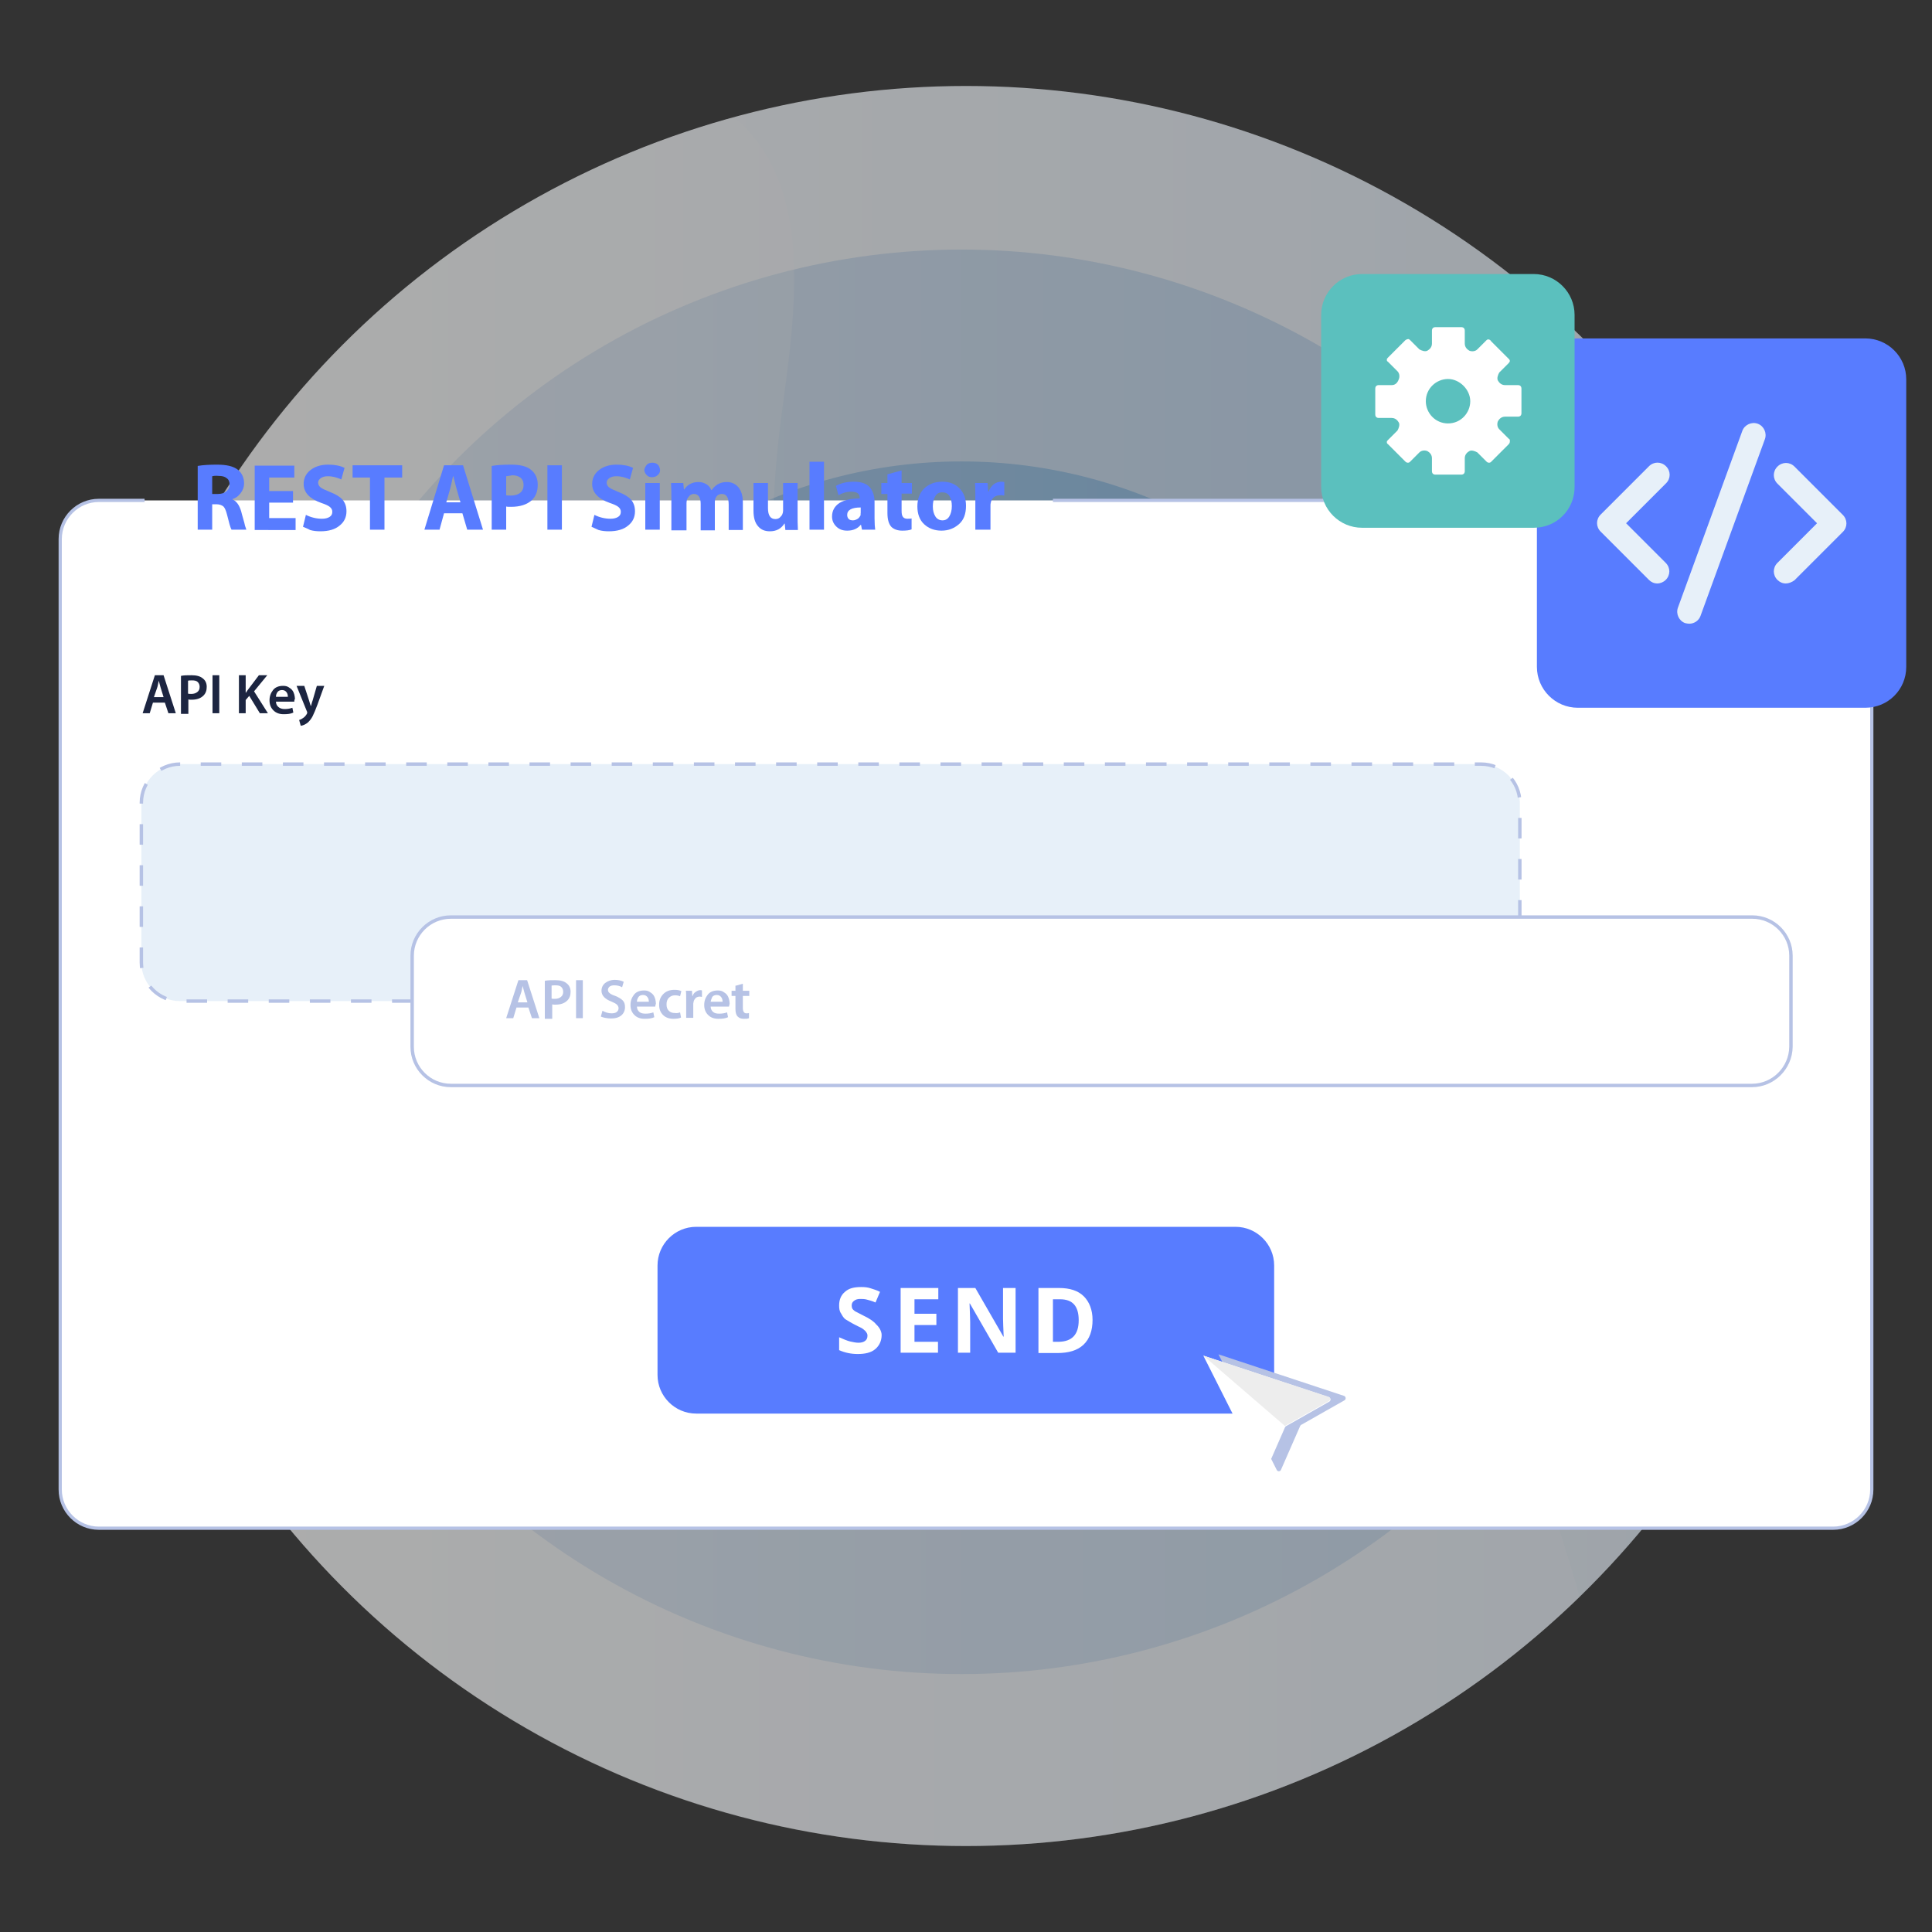
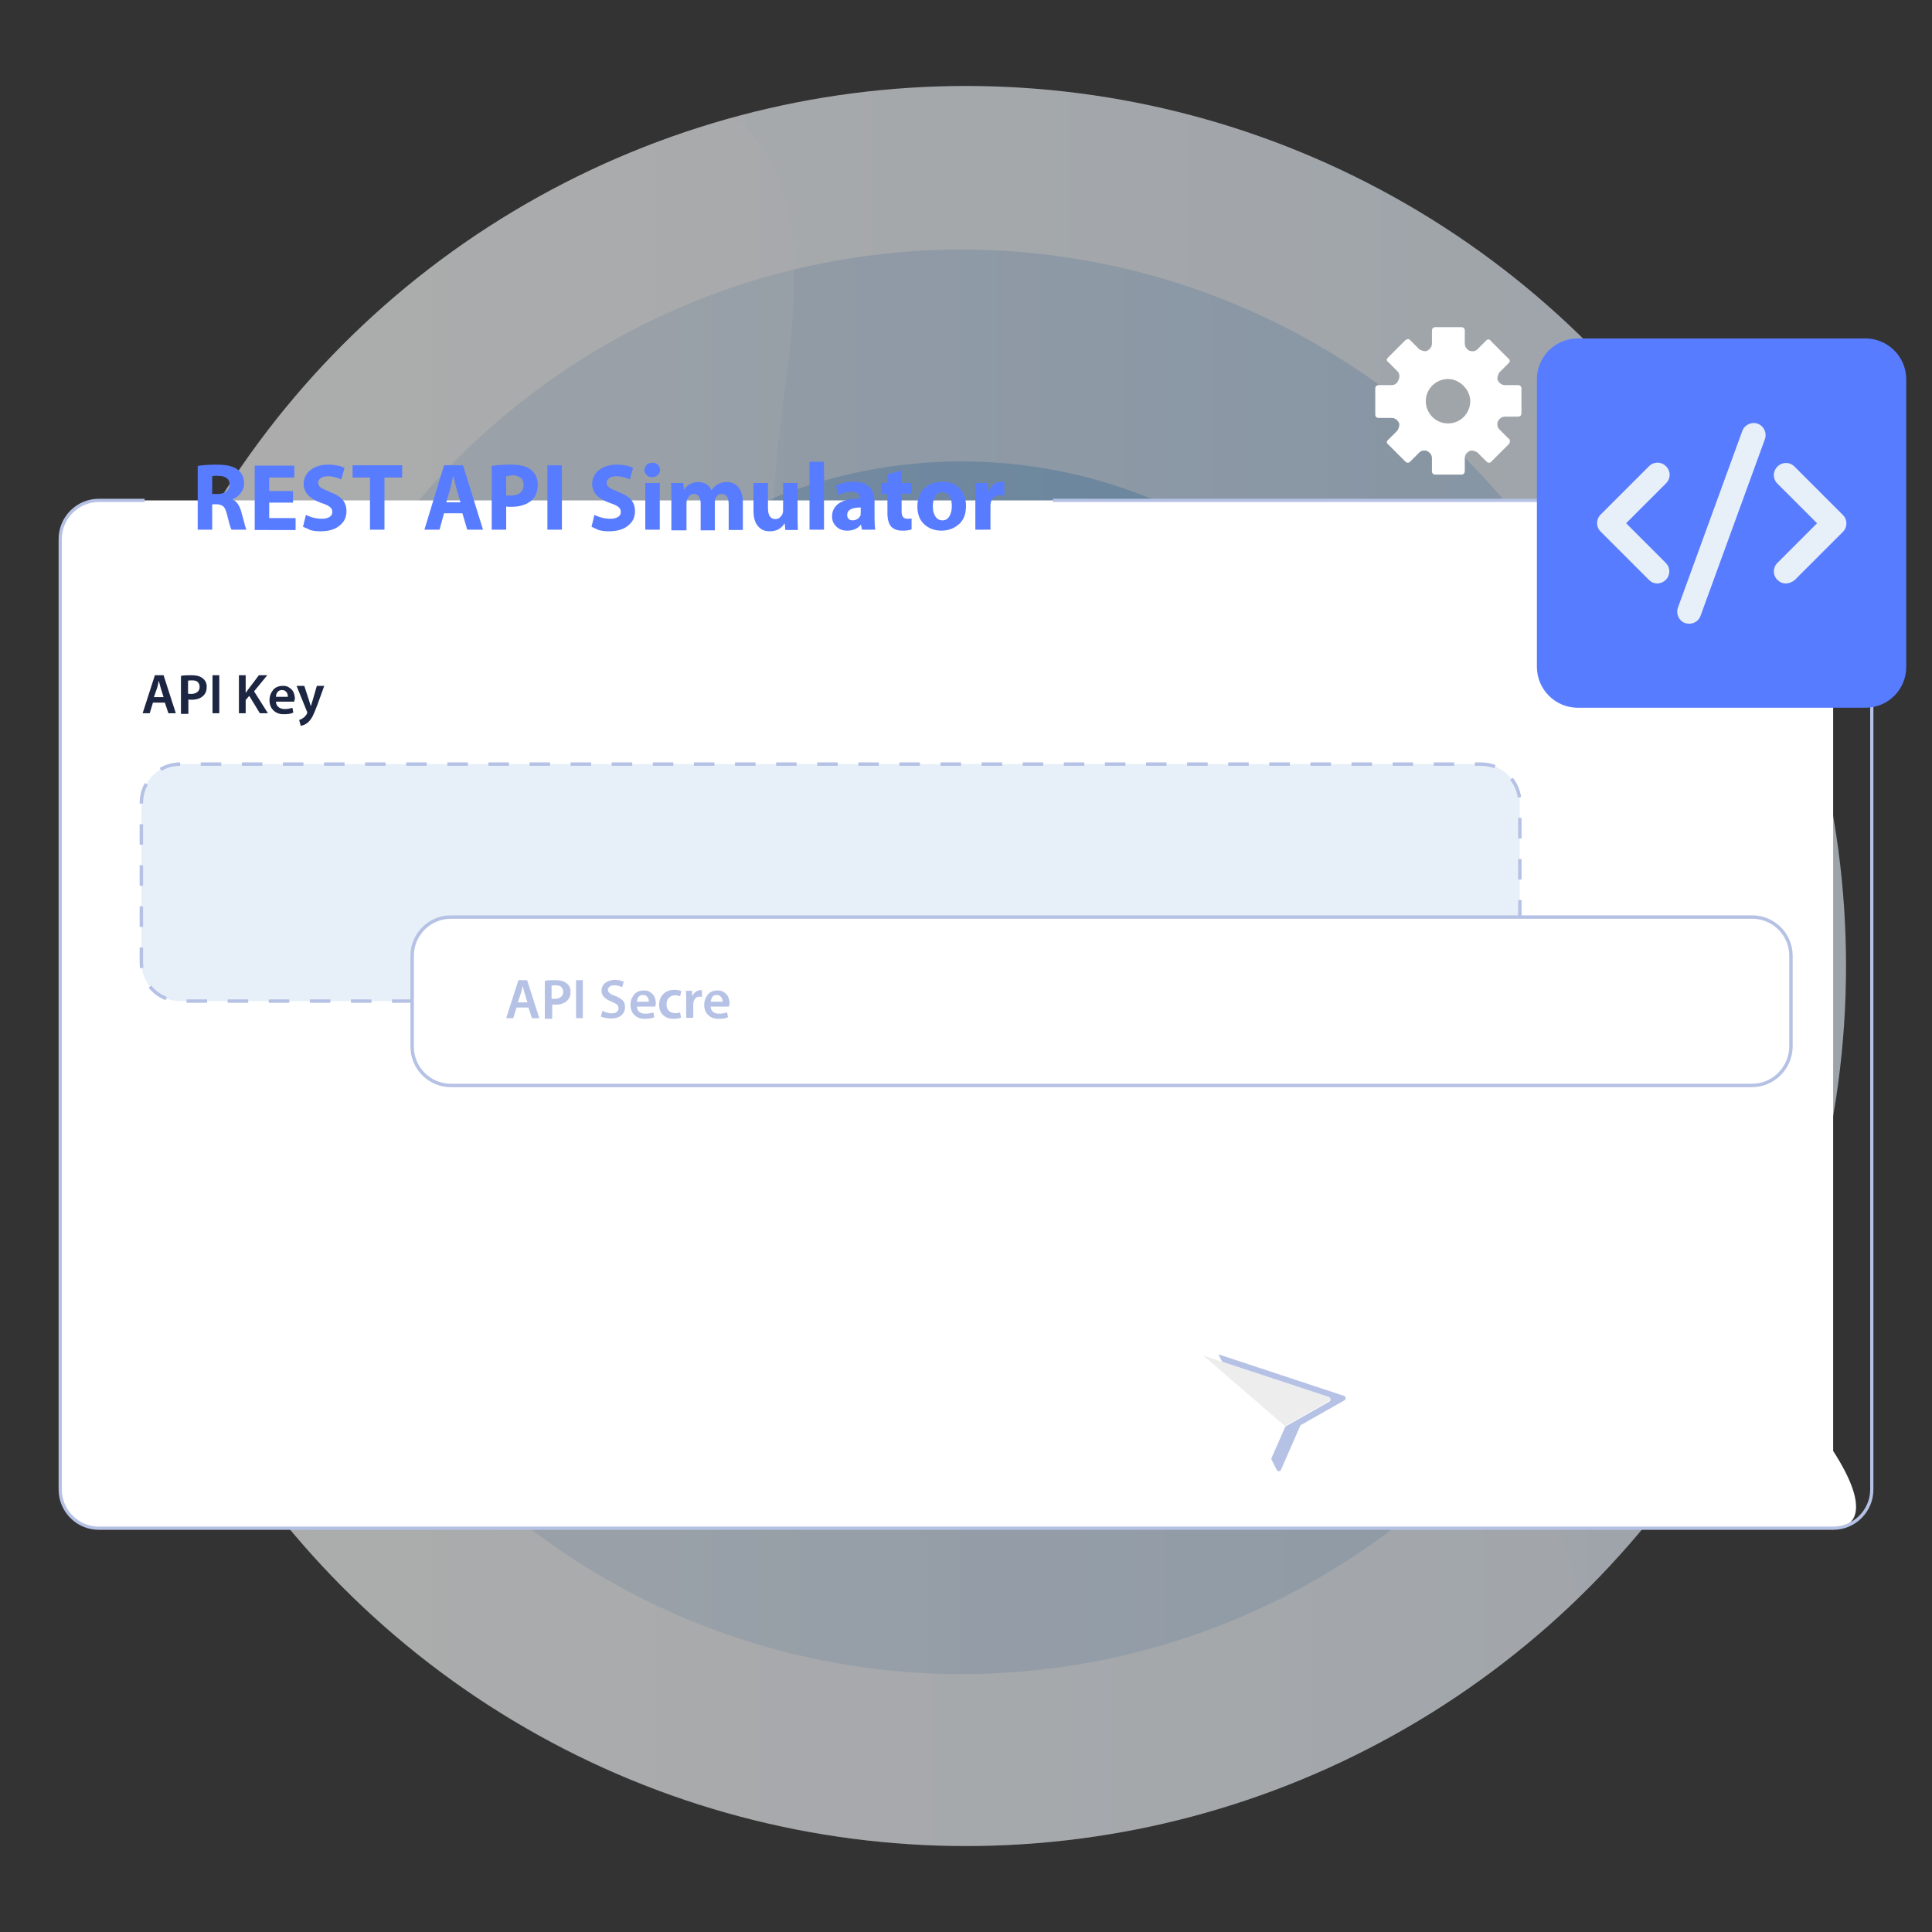
<svg xmlns="http://www.w3.org/2000/svg" version="1.1" id="Layer_1" x="0px" y="0px" viewBox="0 0 600 600" style="enable-background:new 0 0 600 600;" xml:space="preserve">
  <rect x="0" y="0" width="600" height="600" fill="#333333" stroke="none" />
  <style type="text/css">
	.st0{opacity:0.6;}
	.st1{fill:url(#SVGID_1_);}
	.st2{fill:url(#SVGID_2_);}
	.st3{fill:url(#SVGID_3_);}
	.st4{opacity:0.2;}
	.st5{fill:#FFFFFF;}
	.st6{fill:#E7F0F9;}
	.st7{fill:none;stroke:#B6C2E5;stroke-width:1.063;stroke-miterlimit:10;stroke-dasharray:6.382,6.382;}
	.st8{fill:#FFFFFF;stroke:#B6C2E5;stroke-width:1.063;stroke-miterlimit:10;}
	.st9{fill:#B6C2E5;}
	.st10{fill:#1C2541;}
	.st11{fill:#587CFF;}
	.st12{fill:#EDEDED;}
	.st13{fill:#5BC0BE;}
</style>
  <g>
    <g class="st0">
      <linearGradient id="SVGID_1_" gradientUnits="userSpaceOnUse" x1="22.917" y1="372.092" x2="478.417" y2="372.092" gradientTransform="matrix(1.2 0 0 -1.2 -0.8 746.51)">
        <stop offset="0" style="stop-color:#FFFFFF" />
        <stop offset="1" style="stop-color:#E3EEF9" />
      </linearGradient>
      <circle class="st1" cx="300" cy="300" r="273.3" />
      <linearGradient id="SVGID_2_" gradientUnits="userSpaceOnUse" x1="65.167" y1="373.175" x2="433.833" y2="373.175" gradientTransform="matrix(1.2 0 0 -1.2 -0.8 746.51)">
        <stop offset="0" style="stop-color:#DEE9F6" />
        <stop offset="1" style="stop-color:#BBD5EF" />
      </linearGradient>
      <circle class="st2" cx="298.6" cy="298.7" r="221.2" />
      <linearGradient id="SVGID_3_" gradientUnits="userSpaceOnUse" x1="120" y1="373.175" x2="379" y2="373.175" gradientTransform="matrix(1.2 0 0 -1.2 -0.8 746.51)">
        <stop offset="0" style="stop-color:#ABC8E8" />
        <stop offset="1" style="stop-color:#86BCE5" />
      </linearGradient>
      <circle class="st3" cx="298.6" cy="298.7" r="155.4" />
      <g class="st4">
        <path class="st5" d="M26.7,300C26.7,451,149,573.3,300,573.3c74,0,141.2-29.6,190.6-77.4c-17.3-61.4-46.3-121.2-97.8-157.4     c-42.5-29.8-98.7-42.7-129.2-84.7c-26-35.8-26.5-84.1-20.5-127.9c4.2-30.9,9.1-67.8-14-88.5c-0.2-0.2-0.7-0.4-1.1-0.9     C111.8,67.9,26.7,173.9,26.7,300z" />
      </g>
    </g>
  </g>
-   <path class="st5" d="M569.3,474.6H30.7c-6.6,0-12-5.4-12-12V167.4c0-6.6,5.4-12,12-12h538.6c6.6,0,12,5.4,12,12v295.2  C581.3,469.2,575.9,474.6,569.3,474.6z" />
+   <path class="st5" d="M569.3,474.6H30.7c-6.6,0-12-5.4-12-12V167.4c0-6.6,5.4-12,12-12h538.6v295.2  C581.3,469.2,575.9,474.6,569.3,474.6z" />
  <g>
    <path class="st6" d="M460,310.9H55.9c-6.6,0-12-5.4-12-12v-49.6c0-6.6,5.4-12,12-12H460c6.6,0,12,5.4,12,12v49.6   C472,305.5,466.6,310.9,460,310.9z" />
    <path class="st7" d="M460,310.9H55.9c-6.6,0-12-5.4-12-12v-49.6c0-6.6,5.4-12,12-12H460c6.6,0,12,5.4,12,12v49.6   C472,305.5,466.6,310.9,460,310.9z" />
  </g>
  <path class="st8" d="M544.1,337.1H140c-6.6,0-12-5.4-12-12v-28.3c0-6.6,5.4-12,12-12h404.2c6.6,0,12,5.4,12,12v28.3  C556.1,331.7,550.7,337.1,544.1,337.1z" />
  <g>
    <path class="st9" d="M164.1,312.9h-3.7l-1,3.3h-2.2l3.8-11.8h2.7l3.8,11.8h-2.3L164.1,312.9z M160.8,311.3h3l-0.9-2.9   c-0.1-0.3-0.3-1.1-0.6-2.2h0c0,0.1-0.1,0.4-0.2,1c-0.1,0.5-0.2,1-0.3,1.2L160.8,311.3z" />
    <path class="st9" d="M169.2,316.2v-11.6c0.9-0.2,2-0.2,3.3-0.2c1.5,0,2.7,0.3,3.5,1c0.8,0.6,1.2,1.5,1.2,2.6c0,1.1-0.3,2-1,2.7   c-0.9,0.9-2.1,1.3-3.7,1.3c-0.5,0-0.8,0-1-0.1v4.5H169.2z M171.3,306.1v4c0.2,0.1,0.6,0.1,1,0.1c0.8,0,1.4-0.2,1.9-0.6   s0.7-0.9,0.7-1.6c0-0.6-0.2-1.1-0.6-1.5s-1-0.5-1.8-0.5C172,306,171.6,306,171.3,306.1z" />
    <path class="st9" d="M178.9,304.4h2.1v11.8h-2.1V304.4z" />
    <path class="st9" d="M186.6,315.7l0.5-1.8c0.9,0.5,1.8,0.8,2.8,0.8c0.7,0,1.2-0.1,1.6-0.4s0.6-0.7,0.6-1.2c0-0.4-0.2-0.8-0.5-1.1   c-0.3-0.3-0.9-0.6-1.6-0.9c-2.1-0.8-3.2-1.9-3.2-3.4c0-1,0.4-1.8,1.1-2.4c0.8-0.6,1.8-1,3-1c1.1,0,2,0.2,2.8,0.6l-0.5,1.7   c-0.7-0.4-1.5-0.6-2.4-0.6c-0.6,0-1.1,0.1-1.5,0.4c-0.3,0.3-0.5,0.6-0.5,1c0,0.4,0.2,0.8,0.5,1c0.3,0.3,0.9,0.6,1.8,0.9   c1,0.4,1.8,0.9,2.3,1.4c0.5,0.5,0.7,1.2,0.7,2.1c0,1-0.4,1.9-1.1,2.5c-0.8,0.7-1.9,1-3.3,1c-0.6,0-1.2-0.1-1.8-0.2   C187.5,316,187,315.9,186.6,315.7z" />
    <path class="st9" d="M203.5,312.6h-5.7c0,0.7,0.3,1.3,0.8,1.7c0.5,0.4,1.1,0.5,1.9,0.5c0.8,0,1.6-0.1,2.4-0.4l0.3,1.5   c-0.8,0.4-1.8,0.5-3,0.5c-1.4,0-2.4-0.4-3.2-1.2c-0.8-0.8-1.2-1.8-1.2-3.1c0-1.3,0.4-2.3,1.1-3.2c0.7-0.9,1.8-1.3,3.1-1.3   c0.7,0,1.2,0.1,1.7,0.4c0.5,0.3,0.9,0.6,1.2,1c0.3,0.4,0.5,0.9,0.6,1.3c0.1,0.5,0.2,0.9,0.2,1.4C203.6,312,203.5,312.3,203.5,312.6   z M197.8,311.1h3.7c0-0.5-0.1-1-0.4-1.4s-0.7-0.7-1.4-0.7c-0.6,0-1.1,0.2-1.4,0.6C198,310.1,197.8,310.5,197.8,311.1z" />
    <path class="st9" d="M211.2,314.4l0.3,1.6c-0.6,0.3-1.4,0.4-2.4,0.4c-1.3,0-2.4-0.4-3.2-1.2s-1.2-1.8-1.2-3.2   c0-1.3,0.4-2.4,1.3-3.3s2-1.3,3.5-1.3c0.8,0,1.5,0.1,2.1,0.4l-0.4,1.6c-0.4-0.2-1-0.3-1.6-0.3c-0.8,0-1.4,0.3-1.9,0.8   c-0.5,0.5-0.7,1.2-0.7,2c0,0.9,0.2,1.5,0.7,2s1.1,0.7,1.9,0.7C210.1,314.7,210.7,314.6,211.2,314.4z" />
    <path class="st9" d="M213.1,316.2v-5.8c0-1.2,0-2.1-0.1-2.7h1.9l0.1,1.6h0.1c0.2-0.6,0.5-1,1-1.3c0.4-0.3,0.9-0.5,1.4-0.5   c0.2,0,0.3,0,0.5,0.1v2c-0.2,0-0.4-0.1-0.6-0.1c-0.5,0-0.9,0.1-1.3,0.4c-0.3,0.3-0.6,0.7-0.7,1.2c0,0.2-0.1,0.4-0.1,0.6v4.4H213.1z   " />
    <path class="st9" d="M226.4,312.6h-5.7c0,0.7,0.3,1.3,0.8,1.7c0.5,0.4,1.1,0.5,1.9,0.5c0.8,0,1.6-0.1,2.4-0.4l0.3,1.5   c-0.8,0.4-1.8,0.5-3,0.5c-1.4,0-2.4-0.4-3.2-1.2c-0.8-0.8-1.2-1.8-1.2-3.1c0-1.3,0.4-2.3,1.1-3.2c0.7-0.9,1.8-1.3,3.1-1.3   c0.7,0,1.2,0.1,1.7,0.4c0.5,0.3,0.9,0.6,1.2,1c0.3,0.4,0.5,0.9,0.6,1.3c0.1,0.5,0.2,0.9,0.2,1.4C226.5,312,226.5,312.3,226.4,312.6   z M220.7,311.1h3.7c0-0.5-0.1-1-0.4-1.4s-0.7-0.7-1.4-0.7c-0.6,0-1.1,0.2-1.4,0.6C221,310.1,220.8,310.5,220.7,311.1z" />
-     <path class="st9" d="M228.6,306.1l2.1-0.6v2.2h2v1.6h-2v3.8c0,0.5,0.1,0.9,0.3,1.2c0.2,0.3,0.5,0.4,0.8,0.4c0.3,0,0.6,0,0.8-0.1   l0,1.6c-0.4,0.2-0.9,0.2-1.6,0.2c-0.8,0-1.4-0.2-1.9-0.7c-0.5-0.5-0.7-1.3-0.7-2.4v-4h-1.2v-1.6h1.2V306.1z" />
  </g>
  <g>
    <path class="st10" d="M51.2,218.2h-3.7l-1,3.3h-2.2l3.8-11.8h2.7l3.8,11.8h-2.3L51.2,218.2z M47.8,216.5h3l-0.9-2.9   c-0.1-0.3-0.3-1.1-0.6-2.2h0c0,0.1-0.1,0.4-0.2,1c-0.1,0.5-0.2,1-0.3,1.2L47.8,216.5z" />
    <path class="st10" d="M56.2,221.5v-11.6c0.9-0.2,2-0.2,3.3-0.2c1.5,0,2.7,0.3,3.5,1c0.8,0.6,1.2,1.5,1.2,2.6c0,1.1-0.3,2-1,2.7   c-0.9,0.9-2.1,1.3-3.7,1.3c-0.5,0-0.8,0-1-0.1v4.5H56.2z M58.4,211.4v4c0.2,0.1,0.6,0.1,1,0.1c0.8,0,1.4-0.2,1.9-0.6   c0.5-0.4,0.7-0.9,0.7-1.6c0-0.6-0.2-1.1-0.6-1.5s-1-0.5-1.8-0.5C59.1,211.3,58.7,211.3,58.4,211.4z" />
    <path class="st10" d="M66,209.7h2.1v11.8H66V209.7z" />
    <path class="st10" d="M74.2,221.5v-11.8h2.1v5.4h0.1c0.2-0.3,0.4-0.7,0.9-1.3l3.1-4.1H83l-4.1,5l4.3,6.8h-2.5l-3.3-5.4l-1.1,1.3   v4.1H74.2z" />
    <path class="st10" d="M91.4,217.9h-5.7c0,0.7,0.3,1.3,0.8,1.7c0.5,0.4,1.1,0.6,1.9,0.6c0.8,0,1.6-0.1,2.4-0.4l0.3,1.5   c-0.8,0.4-1.8,0.5-3,0.5c-1.4,0-2.4-0.4-3.2-1.2c-0.8-0.8-1.2-1.8-1.2-3.1c0-1.3,0.4-2.3,1.1-3.2c0.7-0.9,1.8-1.3,3.1-1.3   c0.7,0,1.2,0.1,1.7,0.4c0.5,0.3,0.9,0.6,1.2,1c0.3,0.4,0.5,0.9,0.6,1.3c0.1,0.5,0.2,0.9,0.2,1.4C91.4,217.3,91.4,217.6,91.4,217.9z    M85.7,216.4h3.7c0-0.5-0.1-1-0.4-1.4s-0.7-0.7-1.4-0.7c-0.6,0-1.1,0.2-1.4,0.6S85.7,215.8,85.7,216.4z" />
    <path class="st10" d="M92.1,213h2.4l1.5,4.6c0.2,0.6,0.3,1.1,0.5,1.6h0.1c0.2-0.9,0.4-1.4,0.5-1.7l1.3-4.5h2.3l-2.1,5.8   c-0.6,1.6-1.1,2.8-1.5,3.6c-0.4,0.8-0.9,1.4-1.4,1.9c-0.7,0.6-1.5,1-2.3,1.1l-0.5-1.8c0.4-0.1,0.8-0.3,1.2-0.6   c0.5-0.3,0.9-0.8,1.2-1.3c0.1-0.2,0.1-0.3,0.1-0.4c0-0.1,0-0.3-0.1-0.4L92.1,213z" />
  </g>
  <path class="st9" d="M569.3,154.9H327v1h242.3c6.3,0,11.5,5.2,11.5,11.5v295.2c0,6.3-5.2,11.5-11.5,11.5H30.7  c-6.3,0-11.5-5.2-11.5-11.5V167.4c0-6.3,5.2-11.5,11.5-11.5h14.2v-1H30.7c-6.9,0-12.5,5.6-12.5,12.5v295.2c0,6.9,5.6,12.5,12.5,12.5  h538.6c6.9,0,12.5-5.6,12.5-12.5V167.4C581.8,160.5,576.2,154.9,569.3,154.9z" />
  <g>
    <path class="st11" d="M61.4,164.5v-19.8c1.7-0.3,3.7-0.4,6-0.4c3,0,5.1,0.5,6.5,1.6c1.2,1,1.9,2.4,1.9,4.2c0,1.2-0.4,2.2-1.1,3.1   c-0.7,0.9-1.5,1.5-2.5,1.8v0.1c1.2,0.5,2.1,1.7,2.7,3.7c0.1,0.4,0.3,1.2,0.6,2.2s0.5,1.8,0.6,2.3c0.2,0.5,0.3,0.9,0.4,1.2h-4.6   c-0.4-0.7-0.8-2.3-1.4-4.7c-0.3-1.2-0.7-2.1-1.1-2.5c-0.5-0.4-1.2-0.7-2.2-0.7h-1.3v7.9H61.4z M65.9,147.9v5.5h1.8   c1.1,0,2-0.3,2.6-0.8c0.6-0.5,1-1.2,1-2.1c0-0.9-0.3-1.6-0.9-2c-0.6-0.5-1.4-0.7-2.5-0.7C67,147.7,66.3,147.8,65.9,147.9z" />
    <path class="st11" d="M91,152.4v3.7h-7.4v4.8h8.2v3.7H79.1v-20h12.3v3.7h-7.8v4.2H91z" />
    <path class="st11" d="M94.1,163.6l0.9-3.7c1.6,0.8,3.3,1.2,5,1.2c1,0,1.8-0.2,2.4-0.6s0.8-0.9,0.8-1.6c0-0.6-0.3-1.1-0.8-1.5   c-0.5-0.4-1.4-0.8-2.6-1.2c-3.7-1.3-5.5-3.3-5.5-5.9c0-1.7,0.7-3.2,2.1-4.3s3.2-1.7,5.5-1.7c2,0,3.7,0.3,5.1,1l-1,3.6   c-1.3-0.6-2.7-1-4.2-1c-0.9,0-1.6,0.2-2.2,0.6c-0.5,0.4-0.8,0.8-0.8,1.4c0,0.6,0.3,1.1,0.8,1.5c0.5,0.4,1.5,0.8,2.9,1.4   c1.8,0.7,3.1,1.5,3.9,2.4c0.8,1,1.2,2.1,1.2,3.6c0,1.8-0.7,3.3-2.1,4.4c-1.4,1.2-3.4,1.8-6,1.8c-1.1,0-2.2-0.1-3.2-0.4   C95.6,164.2,94.8,163.9,94.1,163.6z" />
    <path class="st11" d="M114.9,164.5v-16.2h-5.4v-3.8h15.4v3.8h-5.5v16.2H114.9z" />
    <path class="st11" d="M143.6,159.4h-5.7l-1.4,5.1h-4.7l6.1-20h5.9l6.2,20h-4.9L143.6,159.4z M138.6,156h4.4l-1.2-4.2   c-0.2-0.6-0.5-1.9-1-3.9h-0.1c-0.1,0.3-0.2,0.9-0.4,1.8c-0.2,0.9-0.4,1.6-0.5,2.1L138.6,156z" />
    <path class="st11" d="M152.7,164.5v-19.8c1.6-0.3,3.7-0.4,6.1-0.4c2.7,0,4.8,0.5,6.1,1.6c1.4,1.1,2.1,2.7,2.1,4.6   c0,2.1-0.6,3.6-1.8,4.8c-1.5,1.4-3.7,2.1-6.5,2.1c-0.7,0-1.2,0-1.5-0.1v7.2H152.7z M157.2,147.9v5.9c0.3,0.1,0.8,0.1,1.5,0.1   c1.2,0,2.2-0.3,2.9-0.9c0.7-0.6,1-1.4,1-2.4c0-0.9-0.3-1.7-0.9-2.2c-0.6-0.5-1.5-0.8-2.6-0.8C158.2,147.8,157.6,147.8,157.2,147.9z   " />
    <path class="st11" d="M170,144.5h4.5v20H170V144.5z" />
    <path class="st11" d="M183.7,163.6l0.9-3.7c1.6,0.8,3.3,1.2,5,1.2c1,0,1.8-0.2,2.4-0.6s0.8-0.9,0.8-1.6c0-0.6-0.3-1.1-0.8-1.5   c-0.5-0.4-1.4-0.8-2.6-1.2c-3.7-1.3-5.5-3.3-5.5-5.9c0-1.7,0.7-3.2,2.1-4.3s3.2-1.7,5.5-1.7c2,0,3.7,0.3,5.1,1l-1,3.6   c-1.3-0.6-2.7-1-4.2-1c-0.9,0-1.6,0.2-2.2,0.6c-0.5,0.4-0.8,0.8-0.8,1.4c0,0.6,0.3,1.1,0.8,1.5c0.5,0.4,1.5,0.8,2.9,1.4   c1.8,0.7,3.1,1.5,3.9,2.4c0.8,1,1.2,2.1,1.2,3.6c0,1.8-0.7,3.3-2.1,4.4c-1.4,1.2-3.4,1.8-6,1.8c-1.1,0-2.2-0.1-3.2-0.4   C185.1,164.2,184.3,163.9,183.7,163.6z" />
    <path class="st11" d="M200.9,144.3c0.4-0.4,1-0.6,1.7-0.6s1.3,0.2,1.7,0.6c0.4,0.4,0.6,1,0.7,1.6c0,0.6-0.2,1.2-0.7,1.6   c-0.4,0.4-1,0.7-1.8,0.7c-0.7,0-1.3-0.2-1.7-0.7c-0.4-0.4-0.7-1-0.7-1.6C200.2,145.3,200.5,144.8,200.9,144.3z M204.9,164.5h-4.5   V150h4.5V164.5z" />
    <path class="st11" d="M208.5,164.5v-9.9c0-1.3,0-2.9-0.1-4.6h3.8l0.2,2h0.1c1-1.5,2.5-2.3,4.4-2.3c0.9,0,1.7,0.2,2.5,0.7   s1.2,1.1,1.5,1.8h0.1c0.6-0.8,1.2-1.4,1.9-1.8c0.9-0.5,1.8-0.7,2.8-0.7c1.5,0,2.6,0.5,3.6,1.6c0.9,1.1,1.4,2.6,1.4,4.7v8.6h-4.4   v-7.9c0-2.2-0.7-3.3-2.1-3.3c-1,0-1.7,0.5-2.1,1.6c-0.1,0.4-0.1,0.7-0.1,1.2v8.5h-4.4v-8.2c0-2-0.7-3.1-2.1-3.1   c-0.5,0-1,0.2-1.3,0.5s-0.6,0.7-0.8,1.1c-0.1,0.3-0.2,0.7-0.2,1.2v8.5H208.5z" />
    <path class="st11" d="M247.7,150v9.9c0,1.5,0,3,0.1,4.7h-3.9l-0.2-2h-0.1c-1,1.6-2.5,2.4-4.5,2.4c-1.6,0-2.8-0.5-3.7-1.6   c-0.9-1-1.4-2.6-1.4-4.8V150h4.5v7.8c0,2.3,0.8,3.4,2.3,3.4c0.6,0,1.1-0.2,1.4-0.5s0.7-0.7,0.8-1.1c0.1-0.3,0.2-0.6,0.2-1V150   H247.7z" />
    <path class="st11" d="M251.4,164.5v-21.1h4.5v21.1H251.4z" />
    <path class="st11" d="M271.6,155.9v5.1c0,1.6,0.1,2.8,0.2,3.5h-4.1l-0.3-1.5h-0.1c-1,1.2-2.4,1.8-4.2,1.8c-1.4,0-2.5-0.4-3.4-1.3   c-0.9-0.9-1.3-1.9-1.3-3.1c0-1.8,0.8-3.2,2.3-4.2c1.5-0.9,3.6-1.4,6.3-1.4v-0.2c0-1.3-0.9-1.9-2.6-1.9c-1.5,0-2.8,0.4-4,1.1   l-0.8-2.9c1.6-0.9,3.4-1.3,5.6-1.3c2.3,0,3.9,0.6,4.9,1.7C271.1,152.5,271.6,154,271.6,155.9z M267.3,159.2v-1.6   c-2.8,0-4.2,0.8-4.2,2.3c0,0.6,0.2,1,0.5,1.3c0.3,0.3,0.8,0.4,1.3,0.4c0.5,0,1-0.2,1.5-0.5c0.4-0.3,0.7-0.7,0.9-1.2   C267.2,159.8,267.3,159.5,267.3,159.2z" />
    <path class="st11" d="M275.6,147.3l4.4-1.2v3.9h3.2v3.3H280v5.3c0,0.9,0.1,1.5,0.4,1.9c0.3,0.4,0.7,0.6,1.4,0.6c0.5,0,1,0,1.3-0.1   l0,3.4c-0.7,0.3-1.7,0.4-2.9,0.4c-1.4,0-2.6-0.4-3.4-1.2c-0.8-0.9-1.2-2.3-1.2-4.3v-5.9h-1.9V150h1.9V147.3z" />
    <path class="st11" d="M292.7,149.6c2.2,0,4,0.7,5.3,2.1c1.4,1.4,2,3.2,2,5.4c0,2.5-0.7,4.4-2.2,5.7s-3.3,2-5.4,2   c-2.2,0-4-0.7-5.4-2c-1.4-1.3-2.1-3.2-2.1-5.5c0-2.4,0.7-4.2,2.1-5.6C288.5,150.3,290.3,149.6,292.7,149.6z M292.6,152.9   c-1,0-1.7,0.4-2.2,1.3s-0.7,1.9-0.7,3.1c0,1.3,0.3,2.3,0.8,3.1c0.5,0.8,1.3,1.2,2.2,1.2c0.9,0,1.6-0.4,2.1-1.2   c0.5-0.8,0.8-1.9,0.8-3.2c0-1.2-0.2-2.2-0.7-3.1S293.5,152.9,292.6,152.9z" />
    <path class="st11" d="M302.9,164.5v-9.7c0-2.1,0-3.7-0.1-4.8h3.9l0.2,2.7h0.1c0.4-1,0.9-1.7,1.6-2.3c0.7-0.5,1.5-0.8,2.3-0.8   c0.3,0,0.6,0,1,0.1v4.2c-0.5-0.1-0.9-0.1-1.2-0.1c-0.8,0-1.5,0.2-2,0.6c-0.5,0.4-0.9,1-1,1.7c-0.1,0.3-0.1,0.6-0.1,1v7.4H302.9z" />
  </g>
  <g>
    <g>
-       <path class="st11" d="M383.8,439H216.2c-6.6,0-12-5.4-12-12v-34c0-6.6,5.4-12,12-12h167.5c6.6,0,12,5.4,12,12v34    C395.8,433.6,390.4,439,383.8,439z" />
-     </g>
+       </g>
    <g>
-       <path class="st5" d="M273.8,414.6c0,1.8-0.7,3.3-2,4.4c-1.3,1.1-3.2,1.5-5.4,1.5c-2.1,0-4-0.4-5.8-1.2v-4c1.4,0.6,2.5,1.1,3.4,1.3    c0.9,0.2,1.8,0.4,2.6,0.4c0.9,0,1.6-0.2,2.1-0.6c0.5-0.4,0.7-0.9,0.7-1.6c0-0.4-0.1-0.7-0.4-1.1c-0.2-0.4-0.6-0.6-0.9-0.9    c-0.4-0.4-1.3-0.7-2.6-1.4c-1.2-0.6-2.1-1.2-2.8-1.6s-1.1-1.2-1.5-1.9c-0.5-0.7-0.6-1.5-0.6-2.5c0-1.8,0.6-3.2,1.8-4.2    c1.2-1.1,2.8-1.5,5.1-1.5c1.1,0,2,0.1,2.9,0.4s2,0.6,2.9,1.1l-1.4,3.3c-1.1-0.5-2-0.7-2.7-0.9c-0.7-0.2-1.4-0.2-2.1-0.2    c-0.8,0-1.4,0.2-1.9,0.6c-0.5,0.4-0.7,0.8-0.7,1.5c0,0.4,0.1,0.7,0.2,0.9c0.1,0.2,0.5,0.6,0.8,0.8c0.4,0.2,1.3,0.7,2.7,1.4    c1.9,0.9,3.2,1.8,3.9,2.7C272.9,412,273.8,413.3,273.8,414.6z" />
      <path class="st5" d="M291.2,420.1h-11.5V400h11.7v3.5H284v4.5h6.8v3.5H284v5.2h7.3v3.4H291.2z" />
      <path class="st5" d="M315.4,420.1H310l-8.8-15.3h-0.1c0.1,2.7,0.2,4.6,0.2,5.8v9.5h-3.8V400h5.4l8.7,15.1h0.1    c-0.1-2.6-0.2-4.5-0.2-5.5V400h3.9V420.1z" />
      <path class="st5" d="M339.3,409.9c0,3.3-0.9,5.9-2.8,7.7c-1.9,1.8-4.6,2.6-8.2,2.6h-5.8V400h6.4c3.3,0,5.9,0.8,7.7,2.6    C338.3,404.3,339.3,406.8,339.3,409.9z M335,410c0-4.4-1.9-6.5-5.8-6.5H327v13.2h1.9C332.9,416.6,335,414.5,335,410z" />
    </g>
  </g>
  <g id="XMLID_4_">
    <path id="XMLID_7_" class="st9" d="M378.4,420.6l18.1,35.9c0.3,0.6,1.1,0.5,1.3,0l6-13.7c0.1-0.1,0.2-0.3,0.3-0.3l13.4-7.6   c0.6-0.3,0.5-1.2-0.1-1.4L378.4,420.6z" />
    <path id="XMLID_6_" class="st5" d="M373.7,421l18.1,35.9c0.3,0.6,1.1,0.5,1.3,0l6-13.7c0.1-0.1,0.2-0.3,0.3-0.3l13.4-7.6   c0.6-0.3,0.5-1.2-0.1-1.4L373.7,421z" />
    <path id="XMLID_5_" class="st12" d="M412.6,433.8L373.7,421l25.4,21.9c0.1-0.1,0.1-0.1,0.2-0.2l13.4-7.6   C413.3,434.8,413.2,434,412.6,433.8z" />
  </g>
  <path class="st11" d="M579.3,219.8H490c-7,0-12.7-5.7-12.7-12.7v-89.3c0-7,5.7-12.7,12.7-12.7h89.3c7,0,12.7,5.7,12.7,12.7v89.3  C592,214.2,586.3,219.8,579.3,219.8z" />
-   <path class="st13" d="M476.4,163.9H423c-7,0-12.7-5.7-12.7-12.7V97.8c0-7,5.7-12.7,12.7-12.7h53.3c7,0,12.7,5.7,12.7,12.7v53.3  C489.1,158.2,483.4,163.9,476.4,163.9z" />
  <g>
    <g>
      <path class="st6" d="M514.7,181.2c-1,0-1.9-0.4-2.6-1.1l-15-15c-1.5-1.5-1.5-3.8,0-5.3l15-15c1.5-1.5,3.8-1.5,5.3,0    c1.5,1.5,1.5,3.8,0,5.3L505,162.5l12.3,12.3c1.5,1.5,1.5,3.8,0,5.3C516.6,180.8,515.6,181.2,514.7,181.2z" />
    </g>
    <g>
      <path class="st6" d="M554.6,181.2c-1,0-1.9-0.4-2.6-1.1c-1.5-1.5-1.5-3.8,0-5.3l12.3-12.3l-12.3-12.3c-1.5-1.5-1.5-3.8,0-5.3    c1.5-1.5,3.8-1.5,5.3,0l15,15c1.5,1.5,1.5,3.8,0,5.3l-15,15C556.5,180.8,555.5,181.2,554.6,181.2z" />
    </g>
    <g>
      <path class="st6" d="M524.6,193.7c-0.4,0-0.9-0.1-1.3-0.2c-1.9-0.7-2.9-2.9-2.2-4.8l20-54.9c0.7-1.9,2.9-2.9,4.8-2.2    c1.9,0.7,2.9,2.9,2.2,4.8l-20,54.9C527.6,192.7,526.2,193.7,524.6,193.7z" />
    </g>
  </g>
  <path class="st5" d="M471.4,119.6h-4c-1.1,0-1.8-0.7-2.2-1.4c-0.4-0.7,0-1.8,0.4-2.5l2.9-2.9c0.4-0.4,0.4-0.7,0.4-0.7s0-0.4-0.4-0.7  l-5.4-5.4c-0.4-0.7-1.1-0.7-1.4-0.4l-2.9,2.9c-0.7,0.7-1.8,0.7-2.5,0.4c-0.7-0.4-1.4-1.1-1.4-2.2v-4c0-0.7-0.4-1.1-1.1-1.1h-8  c-0.7,0-1.1,0.4-1.1,1.1v4c0,1.1-0.7,1.8-1.4,2.2c-0.7,0.4-1.8,0-2.5-0.4l-2.9-2.9c-0.4-0.4-0.7-0.4-1.4,0l-5.4,5.4  c-0.4,0.4-0.4,0.4-0.4,0.7c0,0.4,0,0.4,0.4,0.7l2.9,2.9c0.7,0.7,0.7,1.8,0.4,2.5c-0.4,1.1-1.1,1.8-2.2,1.8h-4  c-0.7,0-1.1,0.4-1.1,1.1v8c0,0.7,0.4,1.1,1.1,1.1h4c1.1,0,1.8,0.7,2.2,1.4c0.4,0.7,0,1.8-0.4,2.5l-2.9,2.9c-0.4,0.4-0.4,0.4-0.4,0.7  s0,0.4,0.4,0.7l5.4,5.4c0.4,0.4,1.1,0.4,1.4,0l2.9-2.9c0.7-0.7,1.8-0.7,2.5-0.4c0.7,0.4,1.4,1.1,1.4,2.2v4c0,0.7,0.4,1.1,1.1,1.1h8  c0.7,0,1.1-0.4,1.1-1.1v-4c0-1.1,0.7-1.8,1.4-2.2s1.8,0,2.5,0.4l2.9,2.9c0.4,0.4,1.1,0.4,1.4,0l5.4-5.4c0.4-0.4,0.4-0.7,0.4-1.1  c0-0.4,0-0.4-0.4-0.7l-2.9-2.9c-0.7-0.7-0.7-1.8-0.4-2.5c0.4-0.7,1.1-1.4,2.2-1.4h4c0.7,0,1.1-0.4,1.1-1.1v-7.6  C472.5,120,472.1,119.6,471.4,119.6z M449.7,131.5c-4,0-6.9-3.3-6.9-6.9c0-4,3.3-6.9,6.9-6.9s6.9,3.3,6.9,6.9  S453.7,131.5,449.7,131.5z" />
</svg>